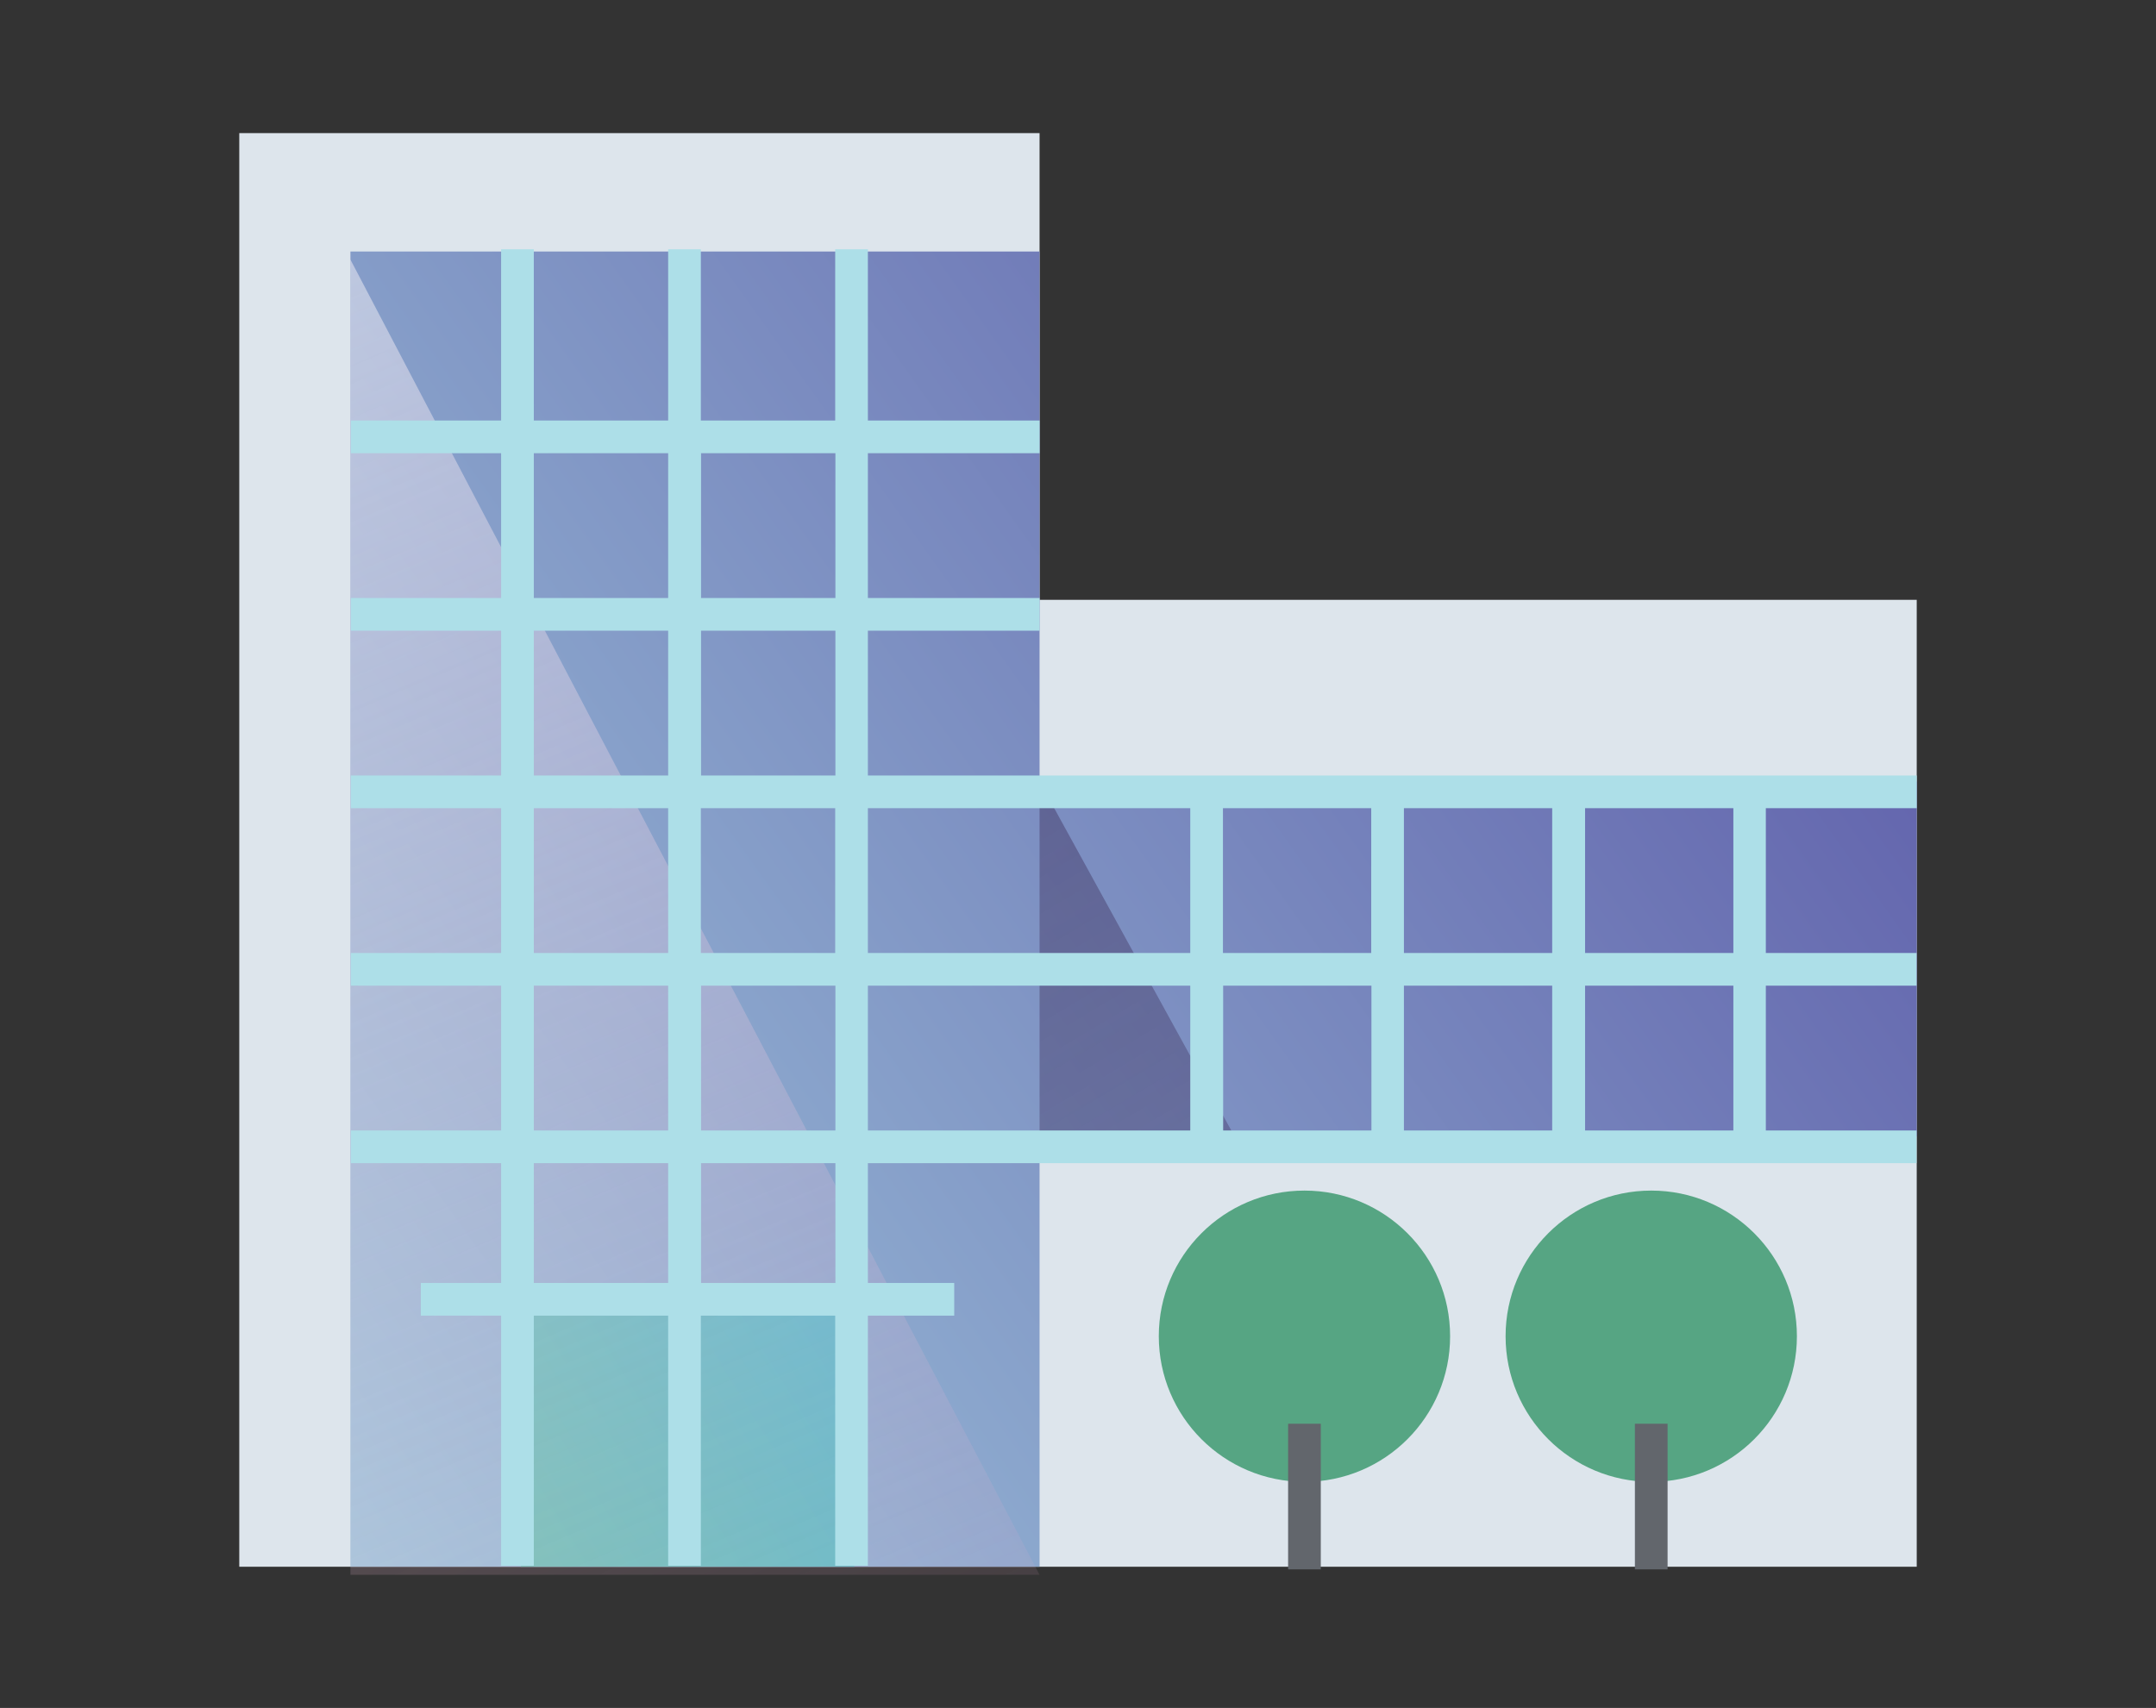
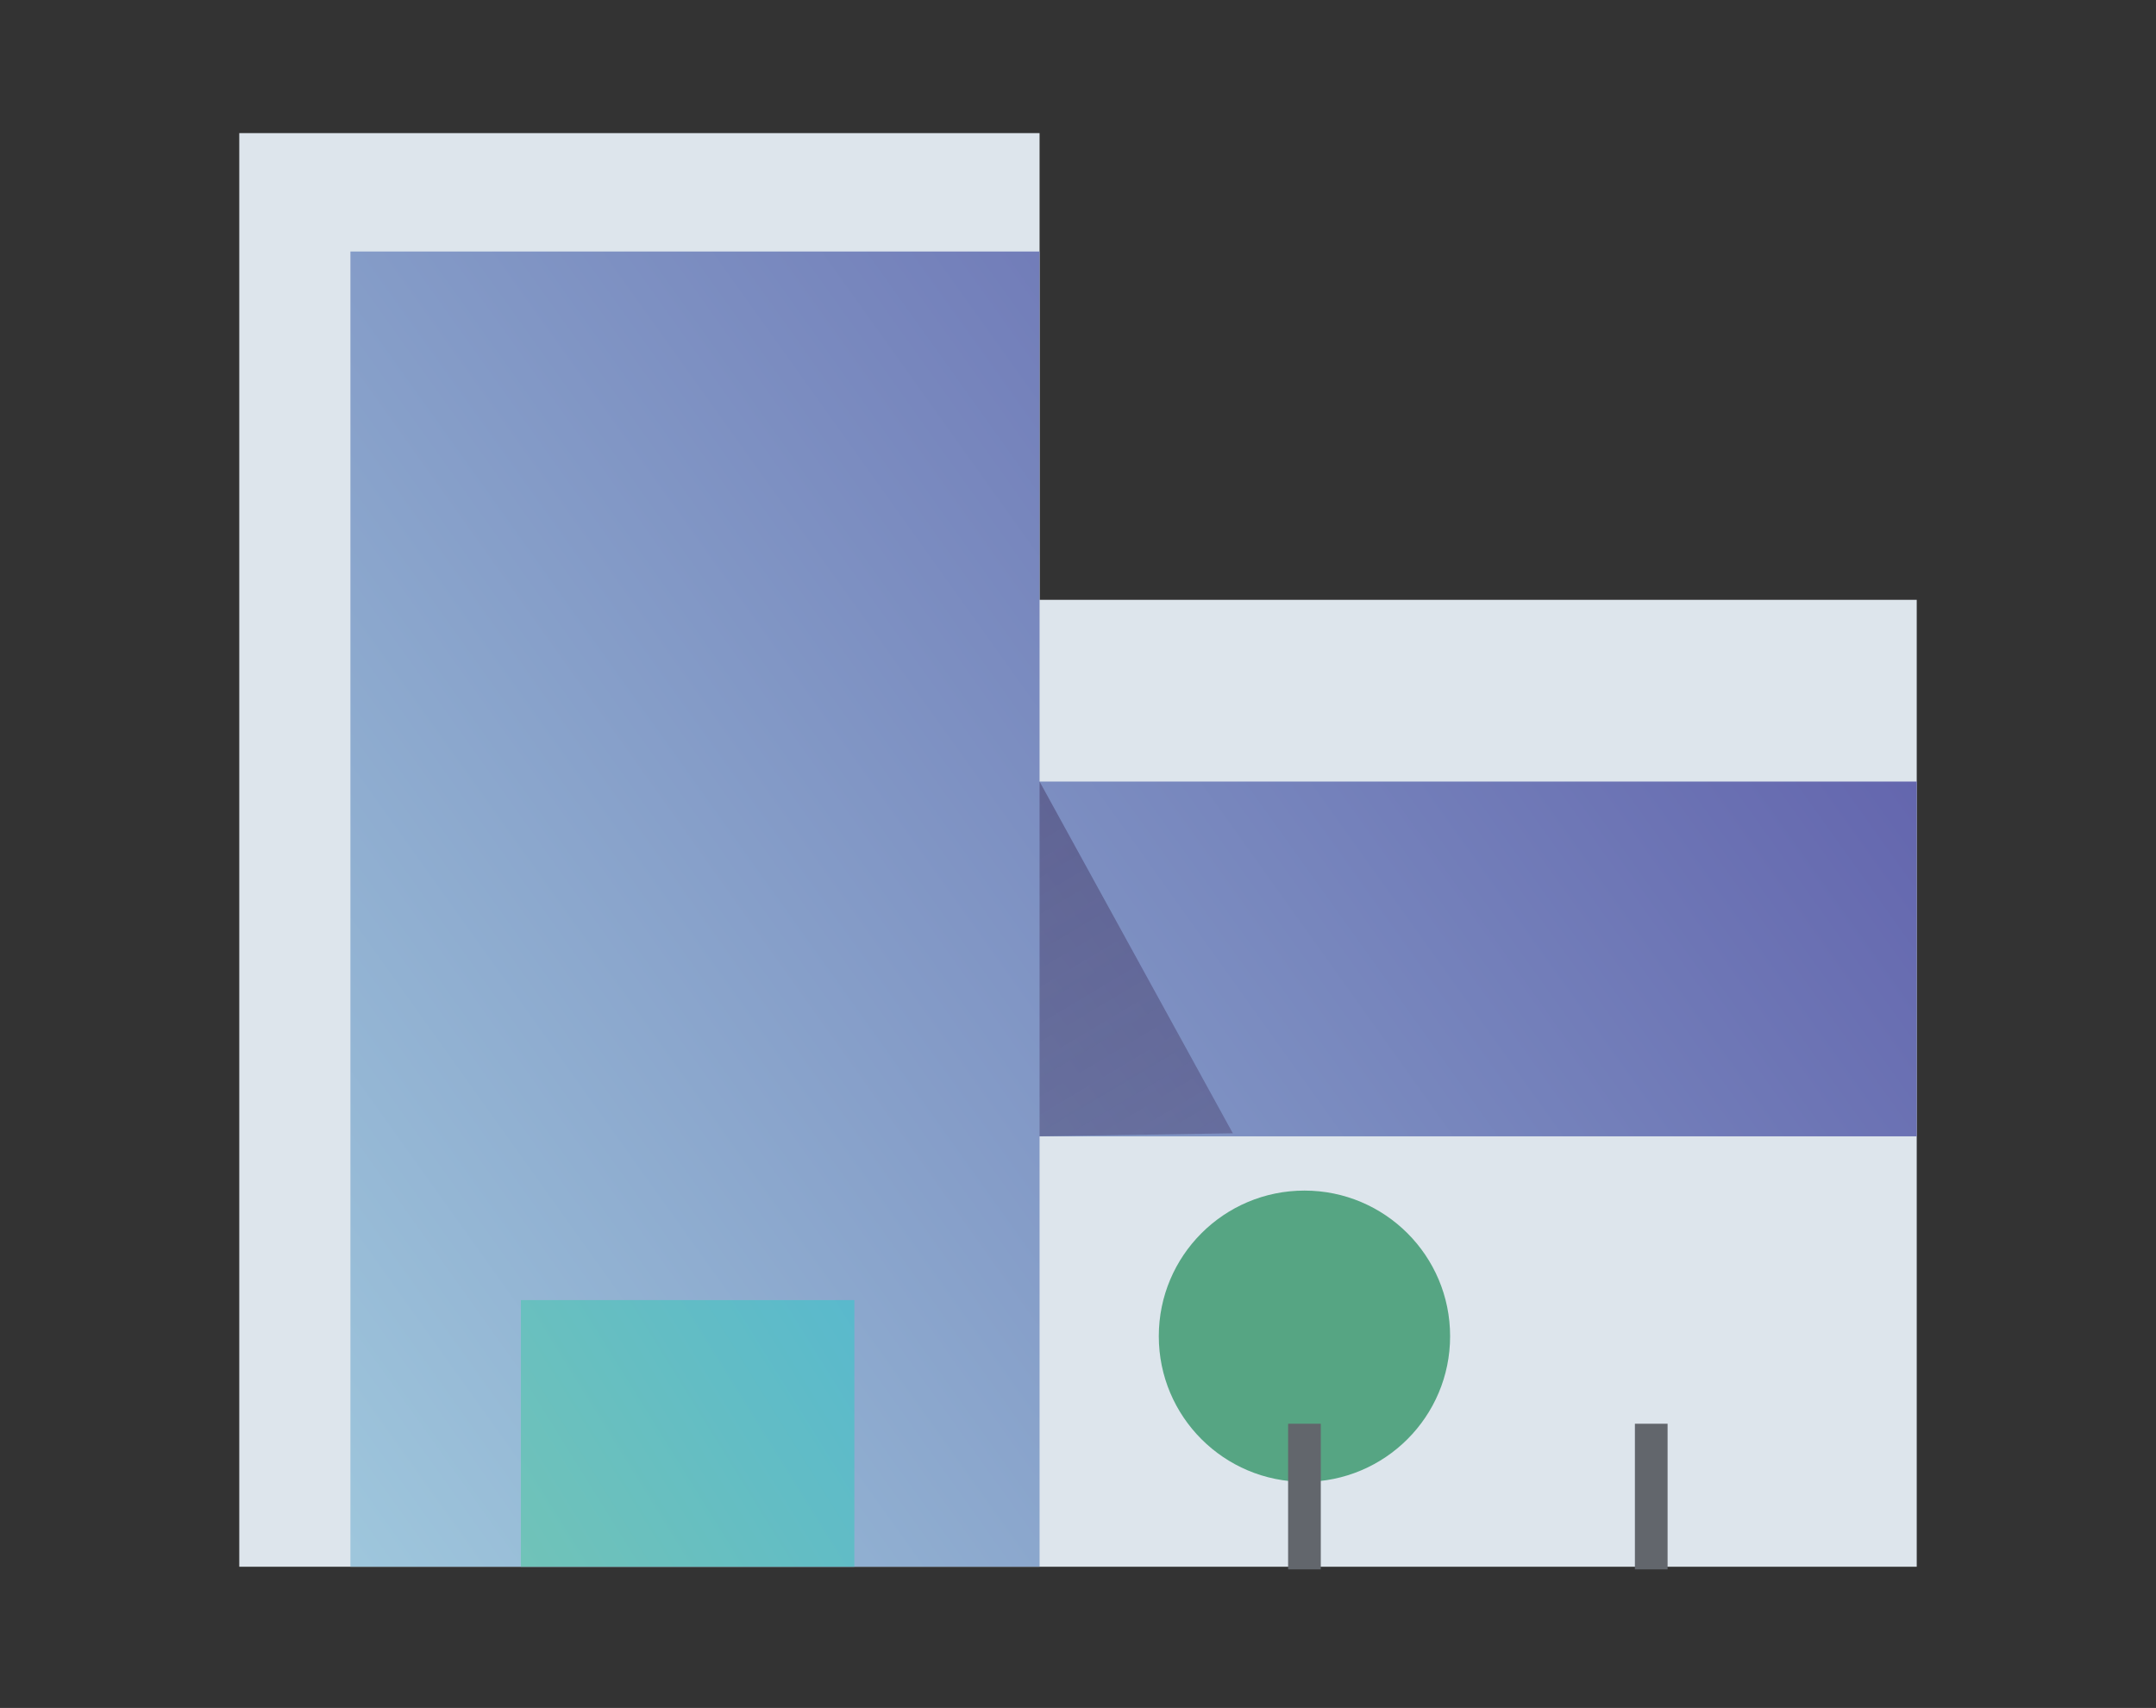
<svg xmlns="http://www.w3.org/2000/svg" version="1.1" id="Layer_1" x="0px" y="0px" viewBox="0 0 106.87 84.68" style="enable-background:new 0 0 106.87 84.68;" xml:space="preserve">
  <rect x="0" y="0" width="106.87" height="84.68" fill="#333333" stroke="none" />
  <style type="text/css">
	.st0{fill:#DDE5EC;}
	.st1{fill:url(#SVGID_1_);}
	.st2{fill:url(#SVGID_2_);}
	.st3{opacity:0.5;fill:url(#SVGID_3_);}
	.st4{opacity:0.8;fill:url(#SVGID_4_);}
	.st5{fill:#56A583;}
	.st6{fill:#62666C;}
	.st7{fill:#ADDFE8;}
</style>
  <polygon class="st0" points="51.53,29.74 51.53,6.6 11.86,6.6 11.86,77.68 50.82,77.68 51.53,77.68 95.01,77.68 95.01,29.74 " />
  <linearGradient id="SVGID_1_" gradientUnits="userSpaceOnUse" x1="-7.659" y1="79.985" x2="85.619" y2="13.397">
    <stop offset="0" style="stop-color:#ADDFE8" />
    <stop offset="1" style="stop-color:#5F5EAA" />
  </linearGradient>
  <polygon class="st1" points="51.53,38.75 51.53,12.47 17.37,12.47 17.37,77.68 51.53,77.68 51.53,56.34 95.01,56.34 95.01,38.75 " />
  <linearGradient id="SVGID_2_" gradientUnits="userSpaceOnUse" x1="13.802" y1="83.659" x2="45.075" y2="64.249">
    <stop offset="0" style="stop-color:#7FC9AB" />
    <stop offset="1" style="stop-color:#57B8CF" />
  </linearGradient>
  <rect x="25.82" y="64.46" class="st2" width="16.53" height="13.22" />
  <linearGradient id="SVGID_3_" gradientUnits="userSpaceOnUse" x1="5.928" y1="11.07" x2="45.288" y2="103.539">
    <stop offset="0" style="stop-color:#FFFFFF" />
    <stop offset="1" style="stop-color:#E896C0;stop-opacity:0" />
  </linearGradient>
-   <polygon class="st3" points="17.37,12.87 51.53,78.08 17.37,78.08 " />
  <linearGradient id="SVGID_4_" gradientUnits="userSpaceOnUse" x1="21.323" y1="-3.14" x2="102.469" y2="133.002">
    <stop offset="0" style="stop-color:#48406E" />
    <stop offset="1" style="stop-color:#48406E;stop-opacity:0" />
  </linearGradient>
  <polygon class="st4" points="51.53,38.75 51.53,56.34 61.11,56.19 " />
  <circle class="st5" cx="64.66" cy="66.25" r="7.22" />
  <rect x="63.85" y="70.59" class="st6" width="1.62" height="7.22" />
-   <circle class="st5" cx="81.85" cy="66.25" r="7.22" />
  <rect x="81.04" y="70.59" class="st6" width="1.62" height="7.22" />
-   <path class="st7" d="M95.01,40.07v-1.62H43.02v-7.18h8.51v-1.62h-8.51v-7.18h8.51v-1.62h-8.51v-8.49h-1.62v8.49h-6.66v-8.49h-1.62  v8.49h-6.66v-8.49h-1.62v8.49h-7.45v1.62h7.45v7.18h-7.45v1.62h7.45v7.18h-7.45v1.62h7.45v7.18h-7.45v1.62h7.45v7.18h-7.45v1.62  h7.45v5.94h-3.98v1.62h3.98v12.4h1.62v-12.4h6.66v12.4h1.62v-12.4h6.66v12.4h1.62v-12.4h4.28v-1.62h-4.28v-5.94h51.98v-1.62h-7.47  v-7.18h7.47v-1.62h-7.47v-7.18H95.01z M67.98,48.87v7.18h-7.35v-7.18H67.98z M60.62,47.25v-7.18h7.35v7.18H60.62z M69.59,48.87h7.35  v7.18h-7.35V48.87z M69.59,47.25v-7.18h7.35v7.18H69.59z M59,40.07v7.18H43.02v-7.18H59z M34.74,47.25v-7.18h6.66v7.18H34.74z   M41.41,48.87v7.18h-6.66v-7.18H41.41z M41.41,38.45h-6.66v-7.18h6.66V38.45z M41.41,22.47v7.18h-6.66v-7.18H41.41z M26.46,22.47  h6.66v7.18h-6.66V22.47z M26.46,31.27h6.66v7.18h-6.66V31.27z M26.46,40.07h6.66v7.18h-6.66V40.07z M26.46,48.87h6.66v7.18h-6.66  V48.87z M26.46,63.61v-5.94h6.66v5.94H26.46z M41.41,63.61h-6.66v-5.94h6.66V63.61z M43.02,48.87H59v7.18H43.02V48.87z M85.92,56.05  h-7.35v-7.18h7.35V56.05z M85.92,47.25h-7.35v-7.18h7.35V47.25z" />
</svg>